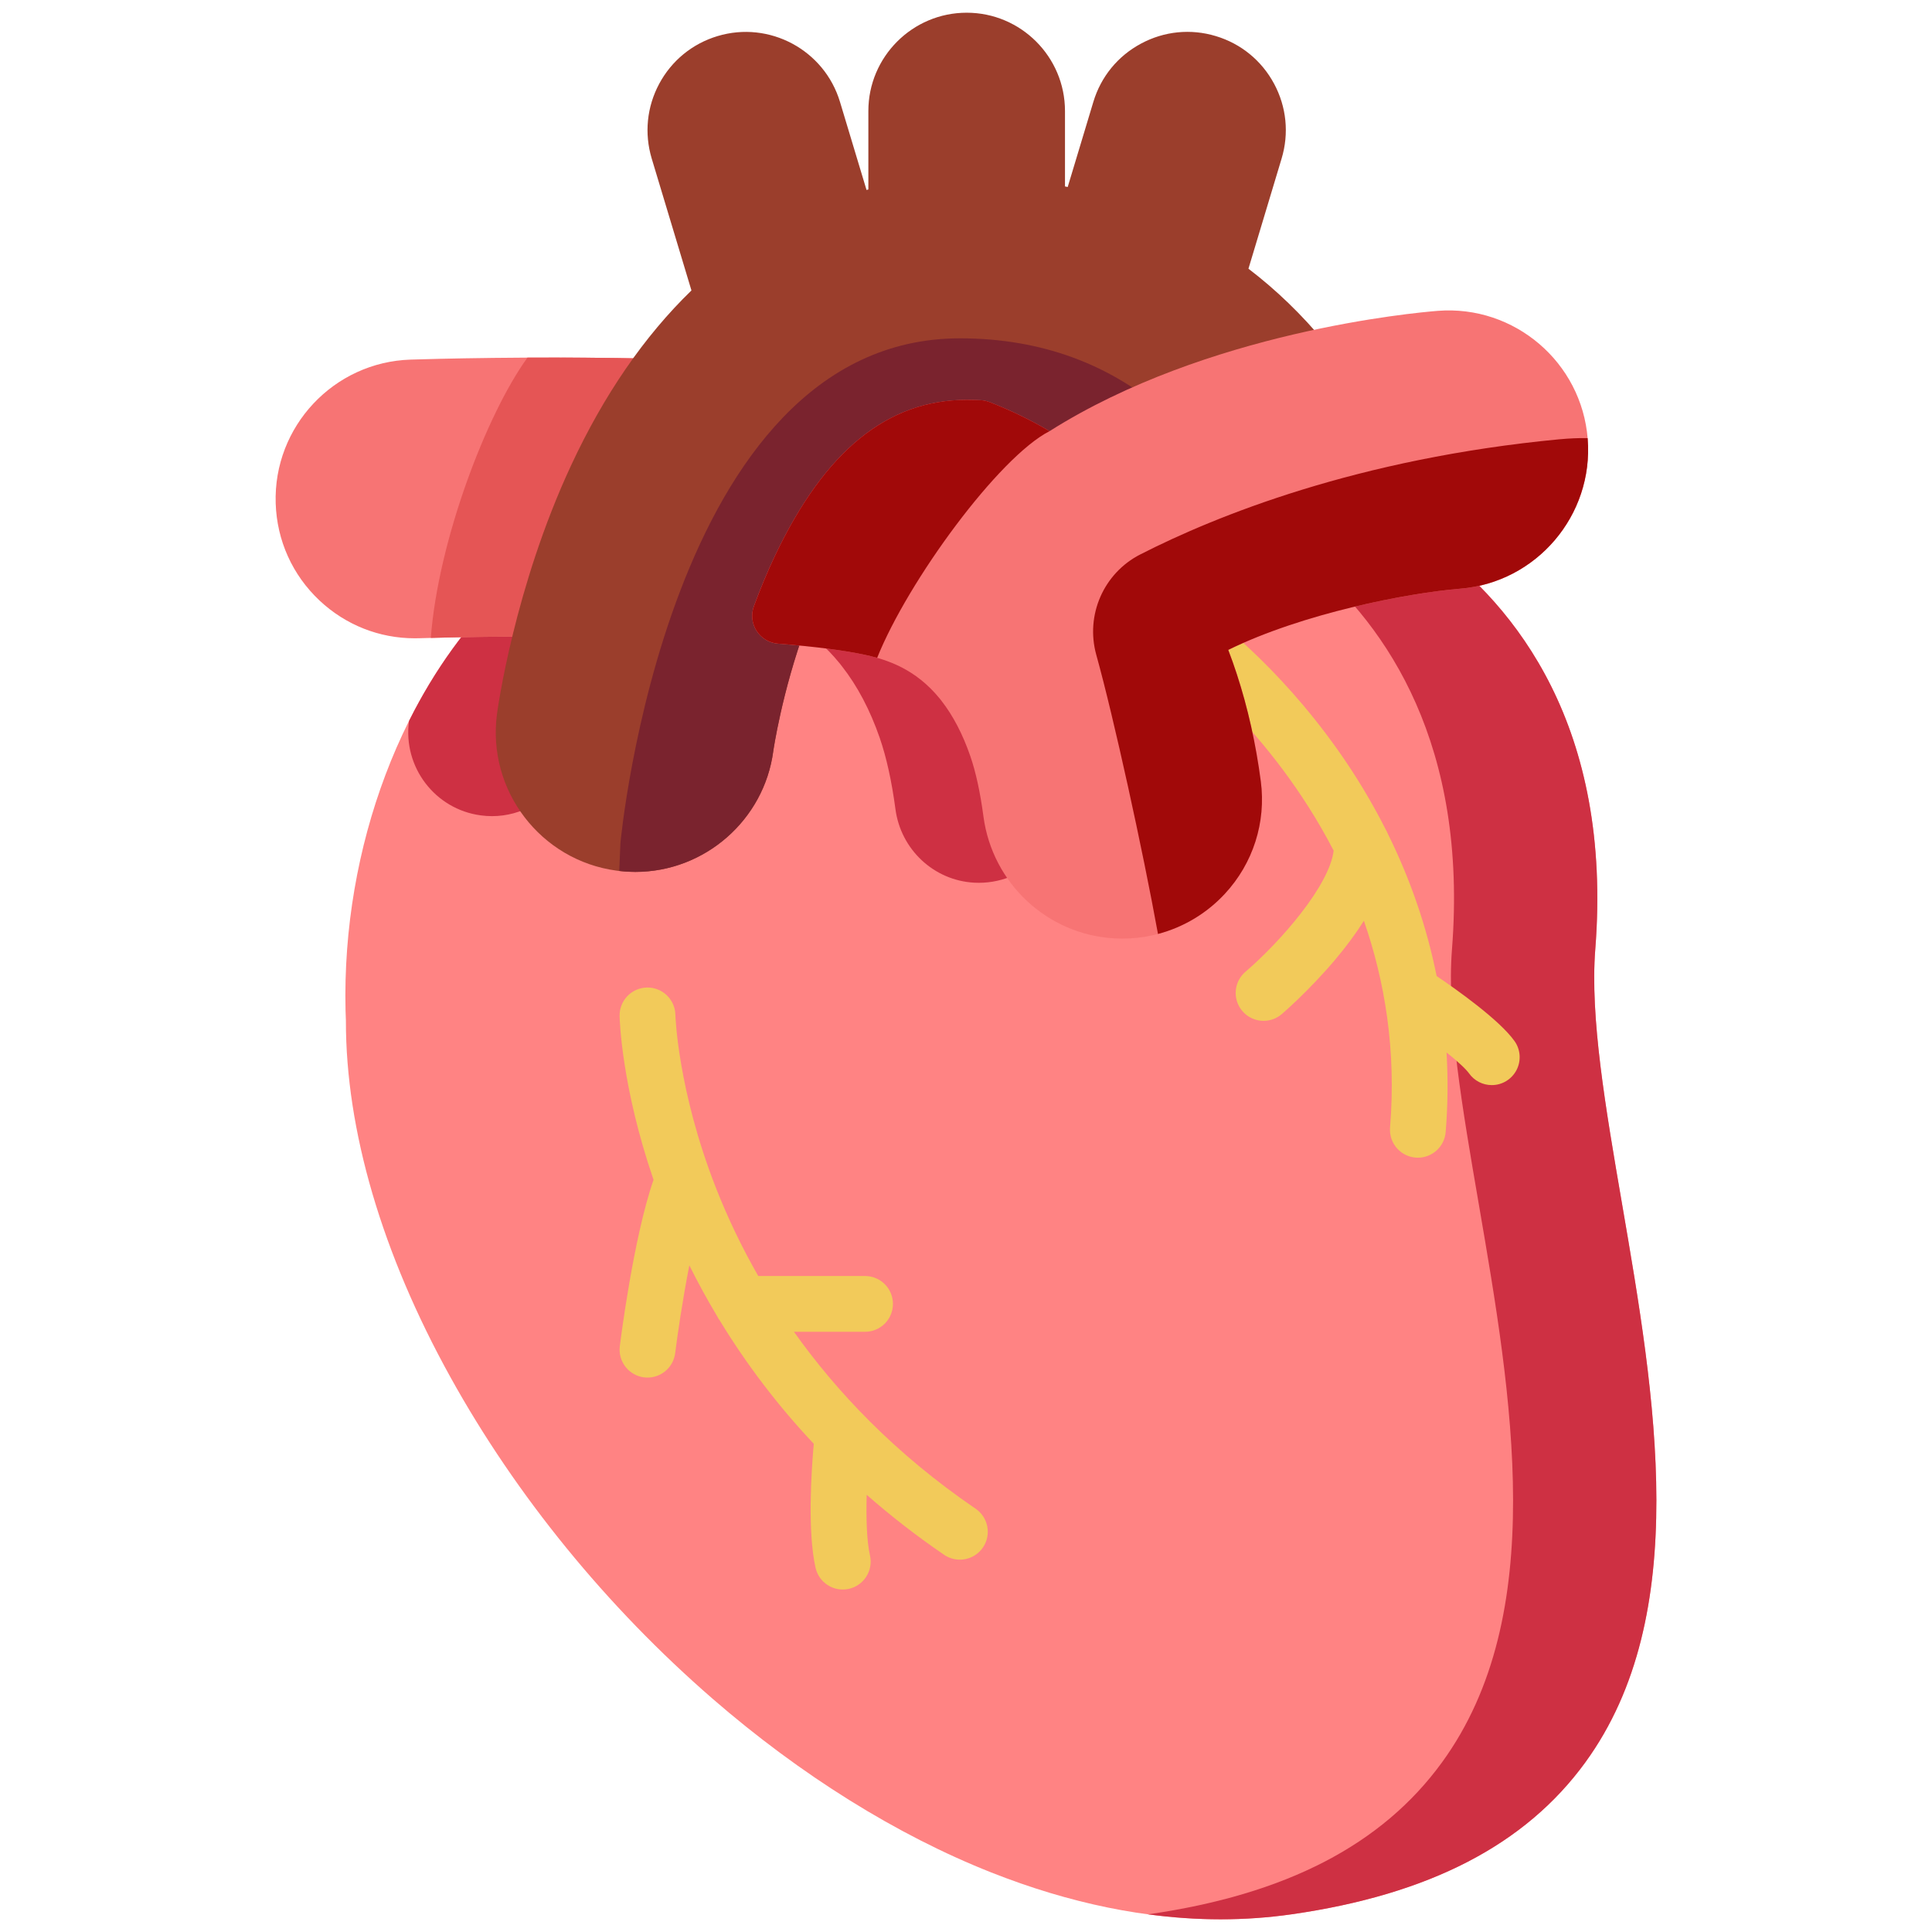
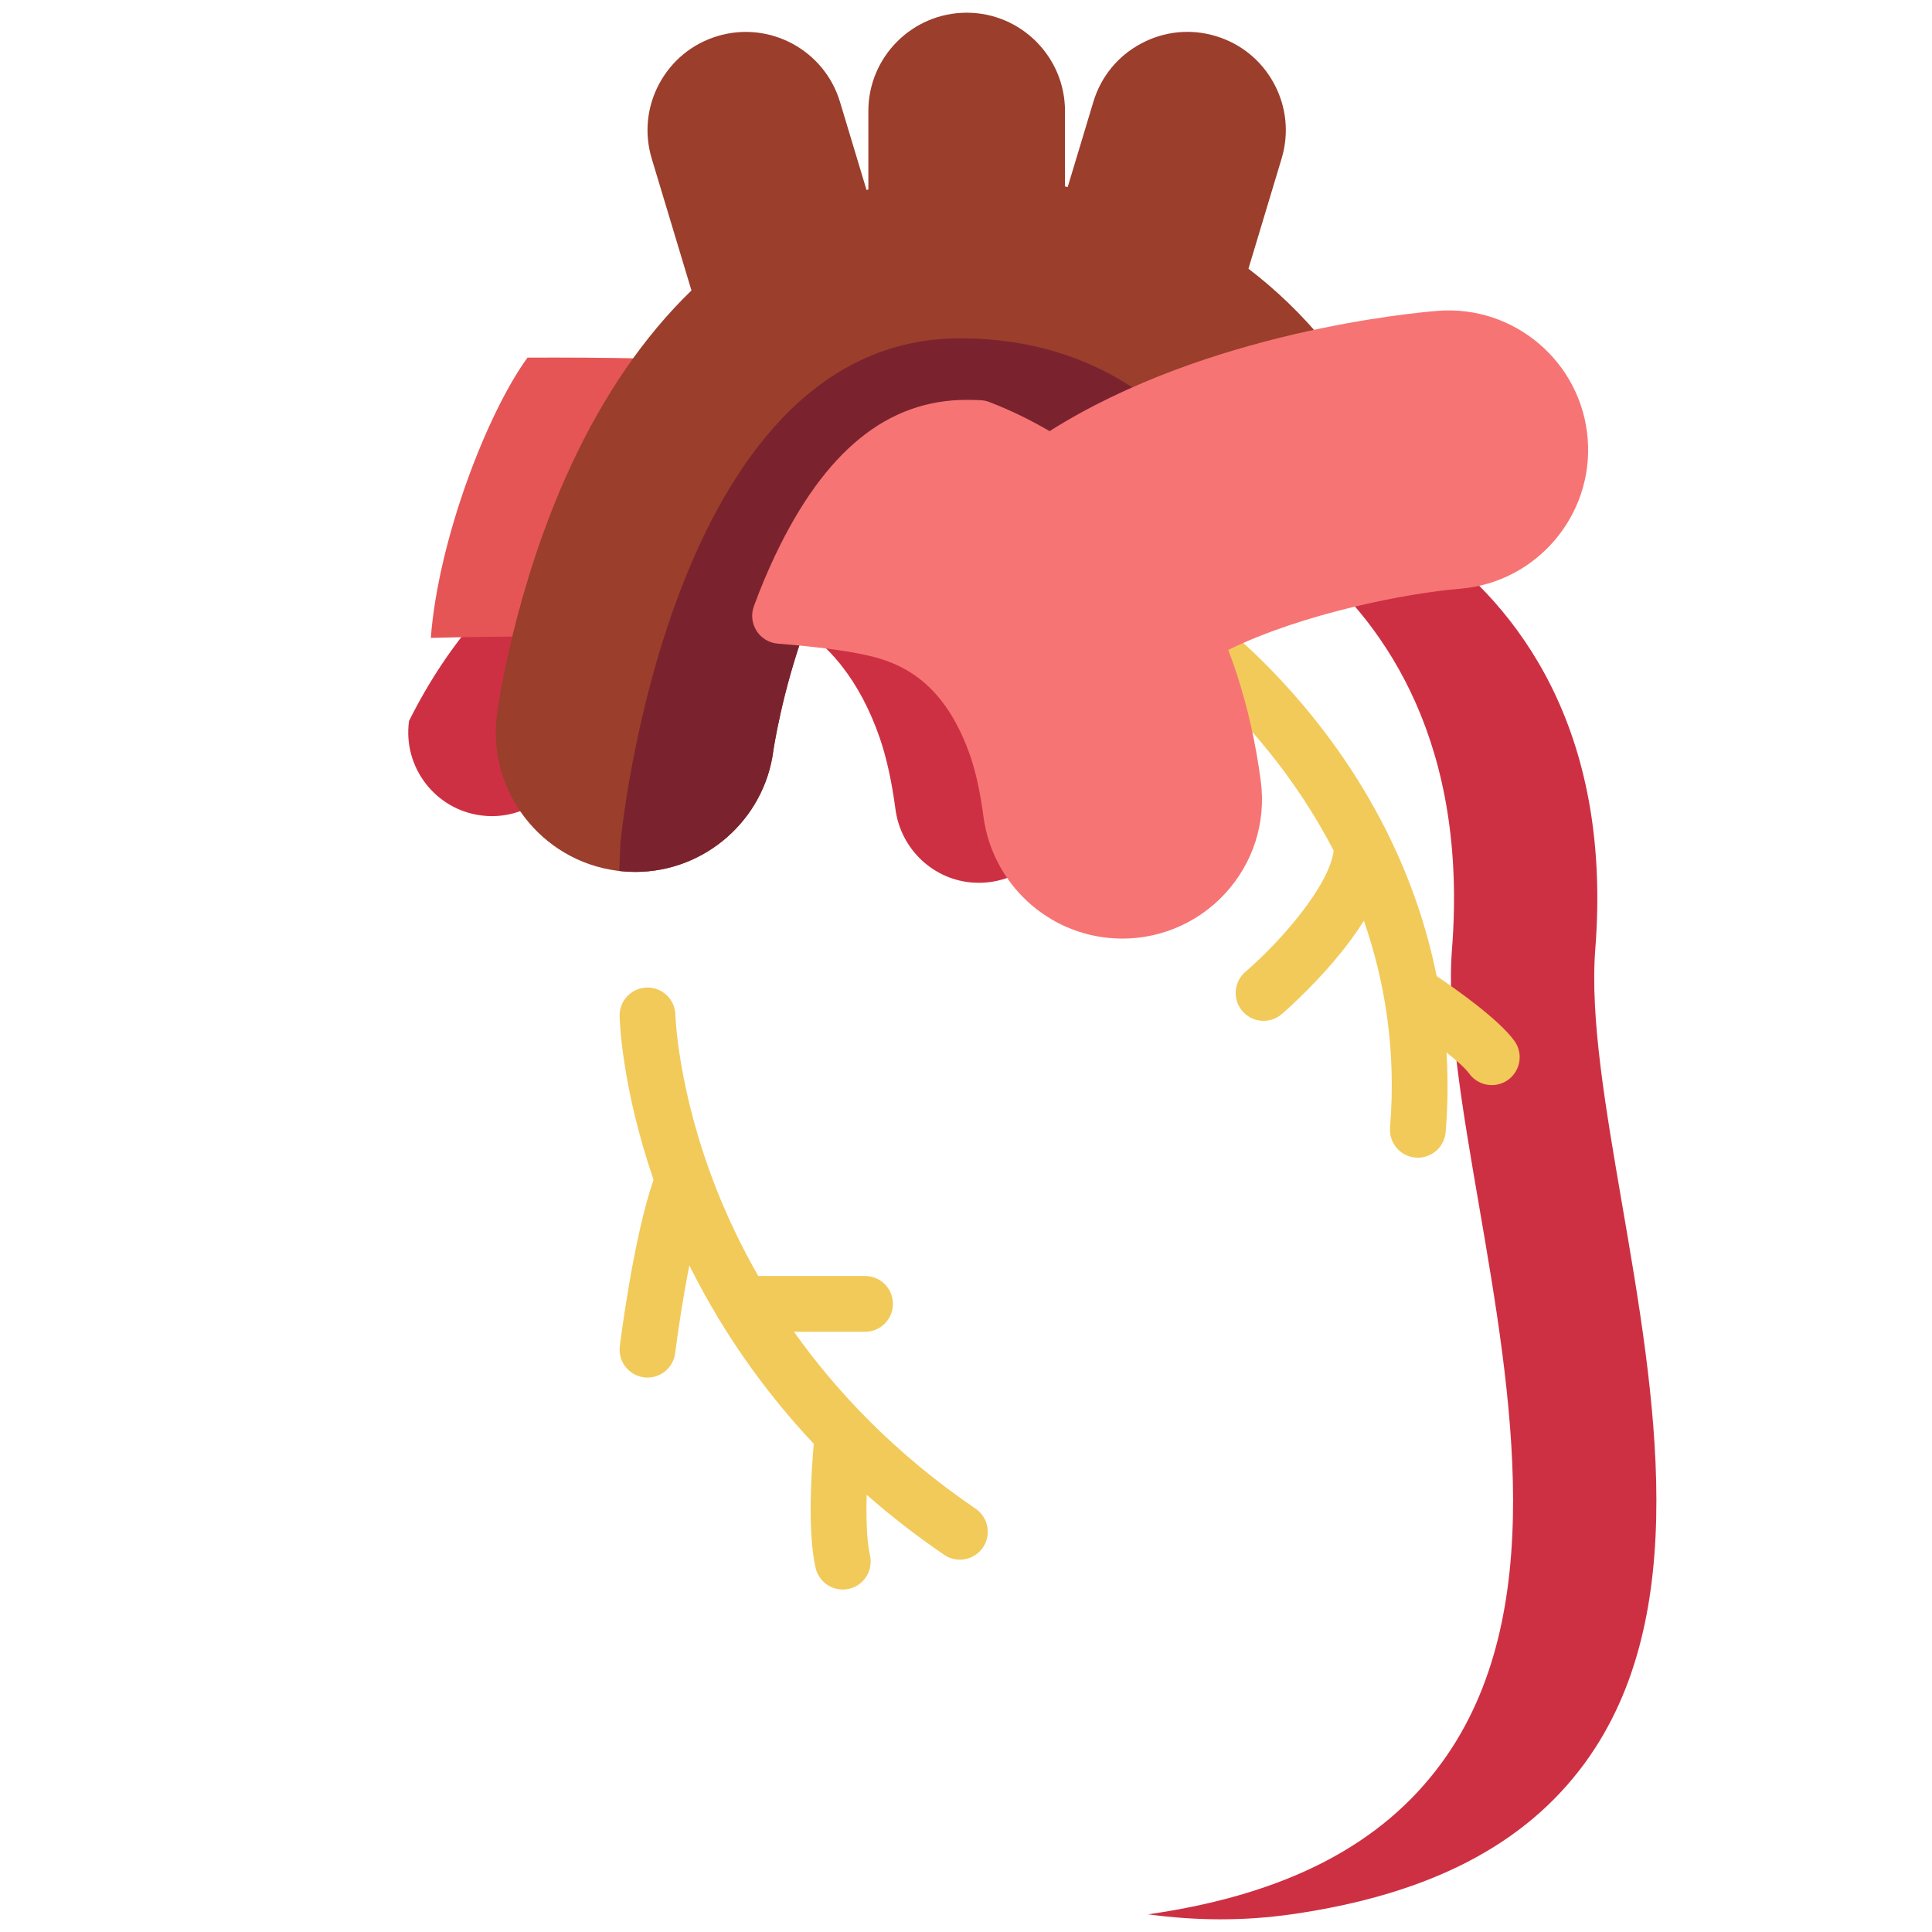
<svg xmlns="http://www.w3.org/2000/svg" width="76" height="76" viewBox="0 0 76 76" fill="none">
  <g clip-path="url(#clip0_107_69)">
-     <path d="M63.808 47.363C63.158 43.586 62.545 40.018 62.754 37.346C63.441 28.59 59.612 23.84 56.279 21.396C56.163 21.311 56.03 21.249 55.889 21.215C55.748 21.181 55.602 21.175 55.459 21.198C53.768 21.466 49.497 22.288 46.37 24.119C46.137 24.256 45.963 24.472 45.88 24.729C45.797 24.985 45.812 25.263 45.92 25.509C46.164 26.061 46.381 26.629 46.566 27.198C46.957 28.395 47.245 29.682 47.421 31.021C47.548 31.985 47.239 32.95 46.574 33.667C45.9 34.393 44.947 34.776 43.955 34.722C42.374 34.633 41.074 33.418 40.863 31.832C40.716 30.733 40.508 29.789 40.243 29.025C39.866 27.933 39.367 26.987 38.762 26.213C38.757 26.207 38.751 26.2 38.746 26.194C38.73 26.174 38.715 26.154 38.7 26.135L38.689 26.12C38.683 26.113 38.678 26.106 38.672 26.099C37.275 24.381 35.623 23.86 34.502 23.617C33.583 23.418 32.328 23.254 30.773 23.131C30.534 23.112 30.296 23.172 30.095 23.301C29.893 23.43 29.739 23.622 29.656 23.846C28.604 26.708 28.248 29.224 28.243 29.255C28.027 30.88 26.629 32.104 24.992 32.104C24.845 32.104 24.697 32.095 24.55 32.075C22.753 31.836 21.486 30.176 21.726 28.377C21.736 28.305 21.97 26.584 22.63 24.23C22.657 24.135 22.67 24.036 22.67 23.938C22.72 23.858 22.76 23.773 22.788 23.683V23.683L22.789 23.68L22.806 23.625C22.837 23.52 22.852 23.415 22.852 23.311C22.852 23.075 22.775 22.845 22.634 22.655C22.493 22.466 22.294 22.327 22.067 22.259C21.541 22.103 20.991 22.36 20.763 22.842L20.622 22.843C20.343 22.844 20.074 22.952 19.872 23.145C15.847 26.968 13.441 33.33 13.593 39.749C13.594 39.815 13.597 39.881 13.6 39.947C13.603 40.014 13.607 40.082 13.607 40.15C13.601 44.458 15.023 49.308 17.72 54.176C20.302 58.838 23.867 63.21 28.028 66.821C31.491 69.826 35.282 72.189 38.989 73.656C42.092 74.883 45.117 75.5 48.016 75.5C48.965 75.5 49.9 75.434 50.819 75.302C56.227 74.524 60.003 72.57 62.362 69.326C66.587 63.518 65.111 54.936 63.808 47.363Z" fill="#FF8383" />
    <path d="M16.088 28.377C15.849 30.177 17.116 31.836 18.913 32.075C19.059 32.095 19.208 32.105 19.354 32.105C20.535 32.105 21.588 31.467 22.166 30.503C21.782 29.865 21.627 29.115 21.726 28.377C21.736 28.305 21.97 26.584 22.63 24.23C22.657 24.135 22.67 24.037 22.67 23.938C22.721 23.859 22.76 23.773 22.788 23.684V23.684L22.79 23.68L22.806 23.625C22.837 23.521 22.852 23.415 22.852 23.311C22.852 23.075 22.775 22.845 22.634 22.656C22.493 22.466 22.294 22.327 22.068 22.26C21.541 22.103 20.991 22.361 20.764 22.843L20.622 22.843C20.343 22.845 20.074 22.953 19.872 23.145C18.37 24.572 17.093 26.353 16.091 28.358L16.088 28.377ZM33.034 26.099C33.04 26.106 33.046 26.113 33.051 26.12L33.063 26.136C33.078 26.155 33.093 26.175 33.108 26.194C33.114 26.201 33.119 26.207 33.124 26.214C33.73 26.988 34.228 27.933 34.606 29.025C34.87 29.789 35.079 30.734 35.225 31.833C35.436 33.419 36.737 34.634 38.317 34.722C39.31 34.777 40.263 34.393 40.936 33.667C41.085 33.507 41.217 33.332 41.331 33.146C41.084 32.746 40.925 32.298 40.863 31.833C40.716 30.734 40.508 29.789 40.243 29.025C39.866 27.933 39.367 26.988 38.762 26.214C38.757 26.207 38.752 26.201 38.746 26.194C38.73 26.175 38.715 26.155 38.7 26.136L38.689 26.12C38.683 26.113 38.678 26.107 38.672 26.099C37.275 24.382 35.623 23.86 34.502 23.617C33.583 23.418 32.328 23.255 30.773 23.131C30.538 23.113 30.304 23.171 30.105 23.296C29.905 23.421 29.751 23.607 29.666 23.827C30.694 24.146 31.942 24.756 33.034 26.099ZM63.808 47.363C63.159 43.586 62.545 40.018 62.754 37.346C63.441 28.59 59.612 23.84 56.28 21.396C56.163 21.311 56.03 21.249 55.889 21.215C55.748 21.181 55.602 21.175 55.459 21.198C54.62 21.331 53.144 21.601 51.488 22.063C54.585 24.666 57.745 29.324 57.117 37.346C56.907 40.018 57.521 43.586 58.171 47.363C59.473 54.936 60.95 63.518 56.725 69.326C54.366 72.57 50.59 74.525 45.182 75.302C45.175 75.303 45.167 75.304 45.159 75.305C46.124 75.435 47.077 75.501 48.017 75.501C48.965 75.501 49.9 75.434 50.82 75.302C56.228 74.525 60.004 72.57 62.363 69.326C66.587 63.518 65.111 54.936 63.808 47.363Z" fill="#CE3043" />
    <path d="M38.378 59.349C35.203 57.184 32.9 54.737 31.232 52.389H34.029C34.32 52.389 34.599 52.274 34.805 52.068C35.011 51.862 35.126 51.583 35.126 51.292C35.126 51.001 35.011 50.722 34.805 50.516C34.599 50.31 34.32 50.195 34.029 50.195H29.828C29.186 49.077 28.628 47.913 28.157 46.713C26.655 42.872 26.569 39.95 26.568 39.921C26.562 39.63 26.44 39.353 26.23 39.152C26.02 38.95 25.738 38.841 25.447 38.847C25.157 38.853 24.88 38.975 24.679 39.185C24.477 39.395 24.368 39.676 24.374 39.968C24.376 40.088 24.446 42.74 25.709 46.409C24.916 48.689 24.404 52.775 24.382 52.958C24.346 53.247 24.427 53.538 24.606 53.768C24.785 53.997 25.047 54.146 25.336 54.182C25.625 54.218 25.916 54.137 26.146 53.958C26.375 53.779 26.524 53.516 26.56 53.228C26.645 52.542 26.846 51.151 27.117 49.776C27.453 50.453 27.816 51.116 28.204 51.764C28.235 51.829 28.272 51.89 28.315 51.947C29.375 53.687 30.614 55.312 32.012 56.795C31.917 57.859 31.759 60.24 32.082 61.672C32.146 61.956 32.32 62.203 32.566 62.358C32.812 62.514 33.11 62.565 33.394 62.501C33.678 62.437 33.925 62.263 34.08 62.017C34.236 61.771 34.287 61.473 34.223 61.189C34.091 60.601 34.069 59.687 34.093 58.801C35.06 59.65 36.078 60.438 37.141 61.163C37.323 61.287 37.538 61.353 37.759 61.353C37.993 61.353 38.222 61.278 38.41 61.139C38.599 61 38.739 60.804 38.808 60.58C38.877 60.355 38.873 60.115 38.795 59.893C38.718 59.672 38.571 59.481 38.378 59.349ZM59.575 40.95C58.984 40.122 57.325 38.945 56.513 38.395C56.127 36.471 55.483 34.592 54.588 32.787C54.567 32.734 54.542 32.684 54.513 32.635C53.962 31.545 53.331 30.498 52.625 29.502C50.207 26.086 47.67 24.25 47.563 24.174C47.446 24.09 47.314 24.03 47.173 23.997C47.033 23.965 46.888 23.96 46.745 23.983C46.603 24.007 46.467 24.058 46.345 24.134C46.222 24.211 46.116 24.31 46.032 24.427C45.949 24.544 45.889 24.677 45.856 24.817C45.823 24.958 45.818 25.103 45.842 25.245C45.865 25.387 45.917 25.524 45.993 25.646C46.069 25.768 46.169 25.874 46.286 25.958C46.344 26 49.977 28.657 52.463 33.463C52.294 34.838 50.383 37.033 48.993 38.227C48.822 38.373 48.701 38.567 48.644 38.784C48.588 39.001 48.599 39.23 48.677 39.441C48.755 39.651 48.896 39.833 49.08 39.961C49.264 40.089 49.483 40.157 49.707 40.157C49.959 40.157 50.213 40.071 50.42 39.894C50.463 39.857 51.484 38.979 52.505 37.772C52.958 37.236 53.34 36.719 53.652 36.221C54.47 38.573 54.932 41.295 54.681 44.353C54.669 44.505 54.688 44.657 54.737 44.8C54.787 44.944 54.865 45.076 54.968 45.187C55.071 45.299 55.196 45.388 55.335 45.449C55.474 45.509 55.624 45.541 55.776 45.541C56.051 45.54 56.317 45.436 56.519 45.25C56.721 45.063 56.846 44.807 56.869 44.533C56.955 43.483 56.965 42.438 56.903 41.401C57.325 41.739 57.656 42.039 57.79 42.226C57.891 42.368 58.025 42.484 58.181 42.564C58.336 42.644 58.509 42.686 58.684 42.685C58.885 42.685 59.083 42.63 59.255 42.524C59.426 42.419 59.566 42.269 59.658 42.09C59.75 41.911 59.791 41.709 59.777 41.508C59.762 41.307 59.693 41.114 59.575 40.95Z" fill="#F2CA5A" />
-     <path d="M26.447 14.701C26.356 14.525 26.22 14.377 26.053 14.273C25.885 14.168 25.693 14.11 25.495 14.106C20.985 14.005 16.92 14.121 16.151 14.146C13.13 14.242 10.749 16.778 10.845 19.799C10.891 21.263 11.504 22.621 12.571 23.624C13.595 24.585 14.919 25.109 16.318 25.109C16.378 25.109 16.438 25.108 16.498 25.106C17.9 25.062 19.797 25.035 21.572 25.035C21.812 25.035 22.045 24.957 22.235 24.812C22.426 24.668 22.564 24.465 22.629 24.234C23.133 22.439 23.746 20.758 24.452 19.24C25.028 18.001 25.676 16.851 26.378 15.821C26.489 15.658 26.554 15.468 26.566 15.271C26.578 15.073 26.537 14.877 26.447 14.701Z" fill="#F77474" />
    <path d="M26.378 15.821C26.489 15.658 26.554 15.468 26.566 15.271C26.578 15.073 26.537 14.877 26.447 14.701C26.356 14.526 26.22 14.378 26.053 14.273C25.885 14.168 25.693 14.111 25.495 14.106C23.8 14.068 22.168 14.061 20.75 14.068C19.145 16.278 17.239 21.257 16.947 25.093C18.29 25.057 19.98 25.035 21.573 25.035C21.812 25.035 22.045 24.957 22.235 24.812C22.426 24.668 22.565 24.465 22.629 24.234C23.133 22.439 23.746 20.758 24.452 19.24C25.028 18.001 25.676 16.851 26.378 15.821Z" fill="#E55555" />
    <path d="M52.127 13.486C51.222 12.387 50.21 11.409 49.111 10.57L50.415 6.238C50.713 5.249 50.608 4.203 50.119 3.293C49.63 2.383 48.817 1.717 47.828 1.42C46.839 1.121 45.793 1.227 44.883 1.716C43.972 2.204 43.307 3.018 43.01 4.007L42.001 7.356L41.894 7.334V4.367C41.894 2.235 40.159 0.5 38.027 0.5C35.894 0.5 34.159 2.235 34.159 4.367V7.453C34.135 7.46 34.111 7.466 34.087 7.473L33.043 4.008C32.428 1.966 30.267 0.805 28.225 1.42C27.236 1.718 26.422 2.383 25.933 3.293C25.445 4.203 25.34 5.249 25.637 6.238L27.2 11.426C25.346 13.221 23.754 15.535 22.462 18.314C20.234 23.105 19.577 27.885 19.55 28.086C19.151 31.086 21.264 33.851 24.26 34.25C24.503 34.283 24.747 34.299 24.992 34.299C27.724 34.299 30.058 32.255 30.418 29.552C30.421 29.53 30.754 27.225 31.712 24.614L31.717 24.602C31.766 24.468 31.818 24.333 31.87 24.197L31.901 24.119C31.956 23.977 32.013 23.836 32.072 23.696C32.127 23.564 32.184 23.431 32.242 23.299L32.287 23.199C32.347 23.064 32.408 22.929 32.473 22.794C34.786 17.925 37.225 17.925 38.026 17.925C39.421 17.925 40.587 18.183 41.593 18.714C41.762 18.803 41.951 18.847 42.142 18.84C42.333 18.834 42.519 18.778 42.681 18.678C45.079 17.201 48.054 16.049 51.525 15.253C51.707 15.211 51.876 15.123 52.015 14.998C52.154 14.873 52.258 14.714 52.318 14.537C52.379 14.36 52.393 14.171 52.359 13.987C52.326 13.803 52.246 13.63 52.127 13.486Z" fill="#9B3E2C" />
    <path d="M45.563 15.989C43.64 14.416 41.101 13.309 37.76 13.309C26.234 13.309 24.406 33.163 24.406 33.163C24.406 33.163 24.384 33.624 24.36 34.261C24.57 34.286 24.781 34.298 24.992 34.299C27.725 34.299 30.058 32.256 30.418 29.553C30.421 29.53 30.754 27.225 31.713 24.614L31.717 24.603C31.767 24.468 31.818 24.333 31.871 24.197L31.901 24.119C31.957 23.977 32.014 23.836 32.072 23.696C32.127 23.564 32.184 23.432 32.243 23.299L32.287 23.199C32.348 23.064 32.409 22.929 32.473 22.794C34.787 17.925 37.226 17.925 38.027 17.925C39.421 17.925 40.588 18.183 41.594 18.714C41.763 18.803 41.952 18.847 42.142 18.84C42.333 18.834 42.519 18.778 42.682 18.678C43.811 17.983 45.071 17.36 46.449 16.811C46.168 16.522 45.872 16.247 45.563 15.989Z" fill="#7A232E" />
    <path d="M62.456 17.265C62.219 14.252 59.575 11.992 56.56 12.228C55.624 12.302 47.475 13.045 41.288 16.96C40.532 16.516 39.742 16.133 38.924 15.817C38.813 15.774 38.695 15.749 38.575 15.743C38.393 15.735 38.21 15.73 38.026 15.73C34.913 15.73 32.448 17.733 30.49 21.853C30.194 22.476 29.914 23.146 29.656 23.847C29.598 24.006 29.577 24.176 29.595 24.344C29.614 24.513 29.671 24.675 29.762 24.817C29.853 24.96 29.977 25.079 30.122 25.167C30.267 25.254 30.431 25.306 30.599 25.319C32.057 25.435 33.214 25.584 34.038 25.762C34.901 25.949 36.012 26.313 36.961 27.474L36.963 27.476C36.988 27.509 37.014 27.542 37.04 27.574C37.492 28.155 37.873 28.884 38.169 29.743C38.386 30.368 38.56 31.169 38.687 32.122C39.038 34.751 41.202 36.766 43.837 36.913C44.646 36.96 45.455 36.827 46.206 36.523C46.958 36.22 47.633 35.755 48.183 35.16C49.294 33.962 49.81 32.349 49.597 30.734C49.404 29.262 49.086 27.843 48.653 26.517C48.549 26.197 48.437 25.88 48.316 25.566C51.255 24.125 55.35 23.331 57.427 23.16C60.436 22.92 62.693 20.275 62.456 17.265Z" fill="#F77474" />
-     <path d="M61.356 17.28C61.356 17.28 61.355 17.279 61.355 17.279C53.415 18.032 47.833 20.291 44.856 21.81C43.413 22.546 42.691 24.2 43.125 25.759C43.81 28.218 44.955 33.443 45.552 36.74C46.561 36.474 47.474 35.925 48.183 35.159C49.294 33.962 49.809 32.349 49.597 30.734C49.404 29.261 49.086 27.842 48.653 26.516C48.549 26.196 48.437 25.879 48.316 25.565C51.255 24.125 55.35 23.331 57.427 23.159C60.437 22.919 62.693 20.275 62.456 17.264C62.456 17.254 62.454 17.244 62.453 17.234C62.087 17.229 61.721 17.245 61.356 17.28ZM34.505 25.878C35.722 22.846 39.287 17.982 41.288 16.96C40.532 16.515 39.742 16.133 38.924 15.816C38.813 15.773 38.695 15.748 38.576 15.743C38.393 15.734 38.21 15.73 38.027 15.729C34.913 15.729 32.448 17.732 30.49 21.852C30.195 22.475 29.914 23.146 29.657 23.846C29.598 24.005 29.577 24.175 29.595 24.344C29.614 24.512 29.671 24.674 29.762 24.817C29.854 24.959 29.977 25.079 30.122 25.166C30.267 25.253 30.431 25.305 30.6 25.319C32.057 25.434 33.214 25.584 34.038 25.762C34.187 25.794 34.343 25.832 34.505 25.878Z" fill="#A10909" />
  </g>
  <defs>
    <clipPath id="clip0_107_69">
      <rect width="75" height="75" fill="white" transform="translate(0.5 0.5)" />
    </clipPath>
  </defs>
</svg>